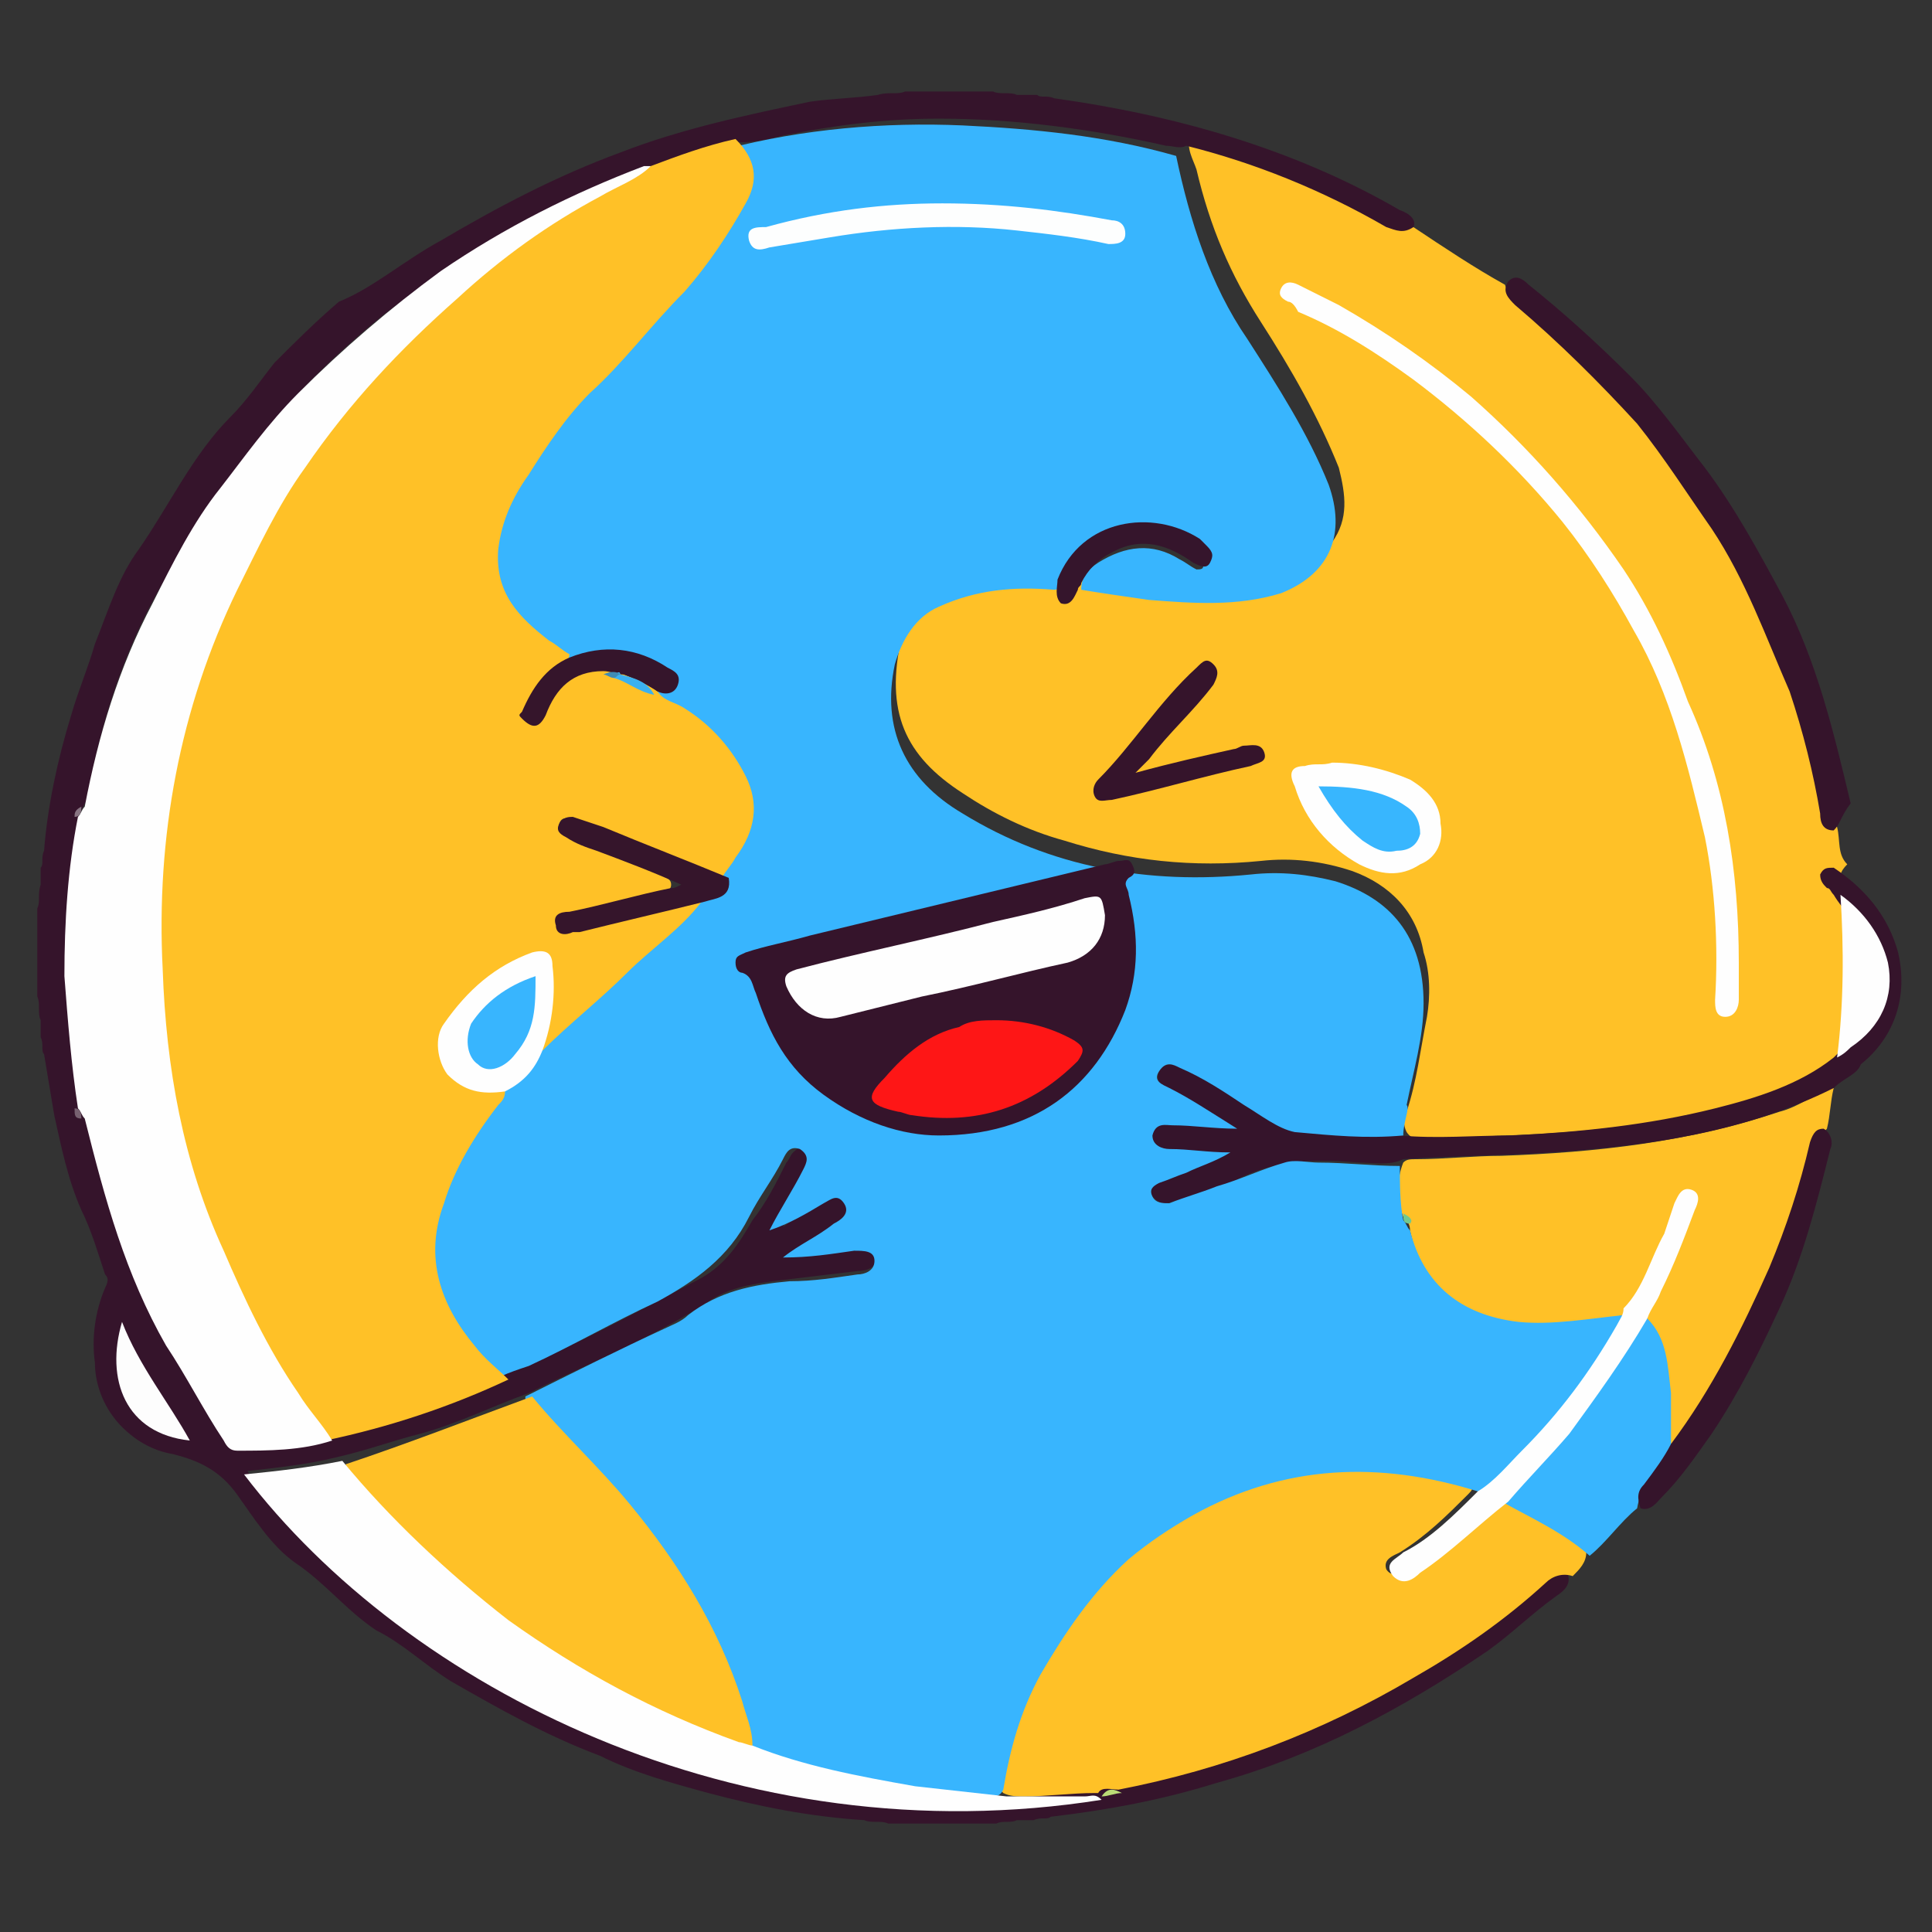
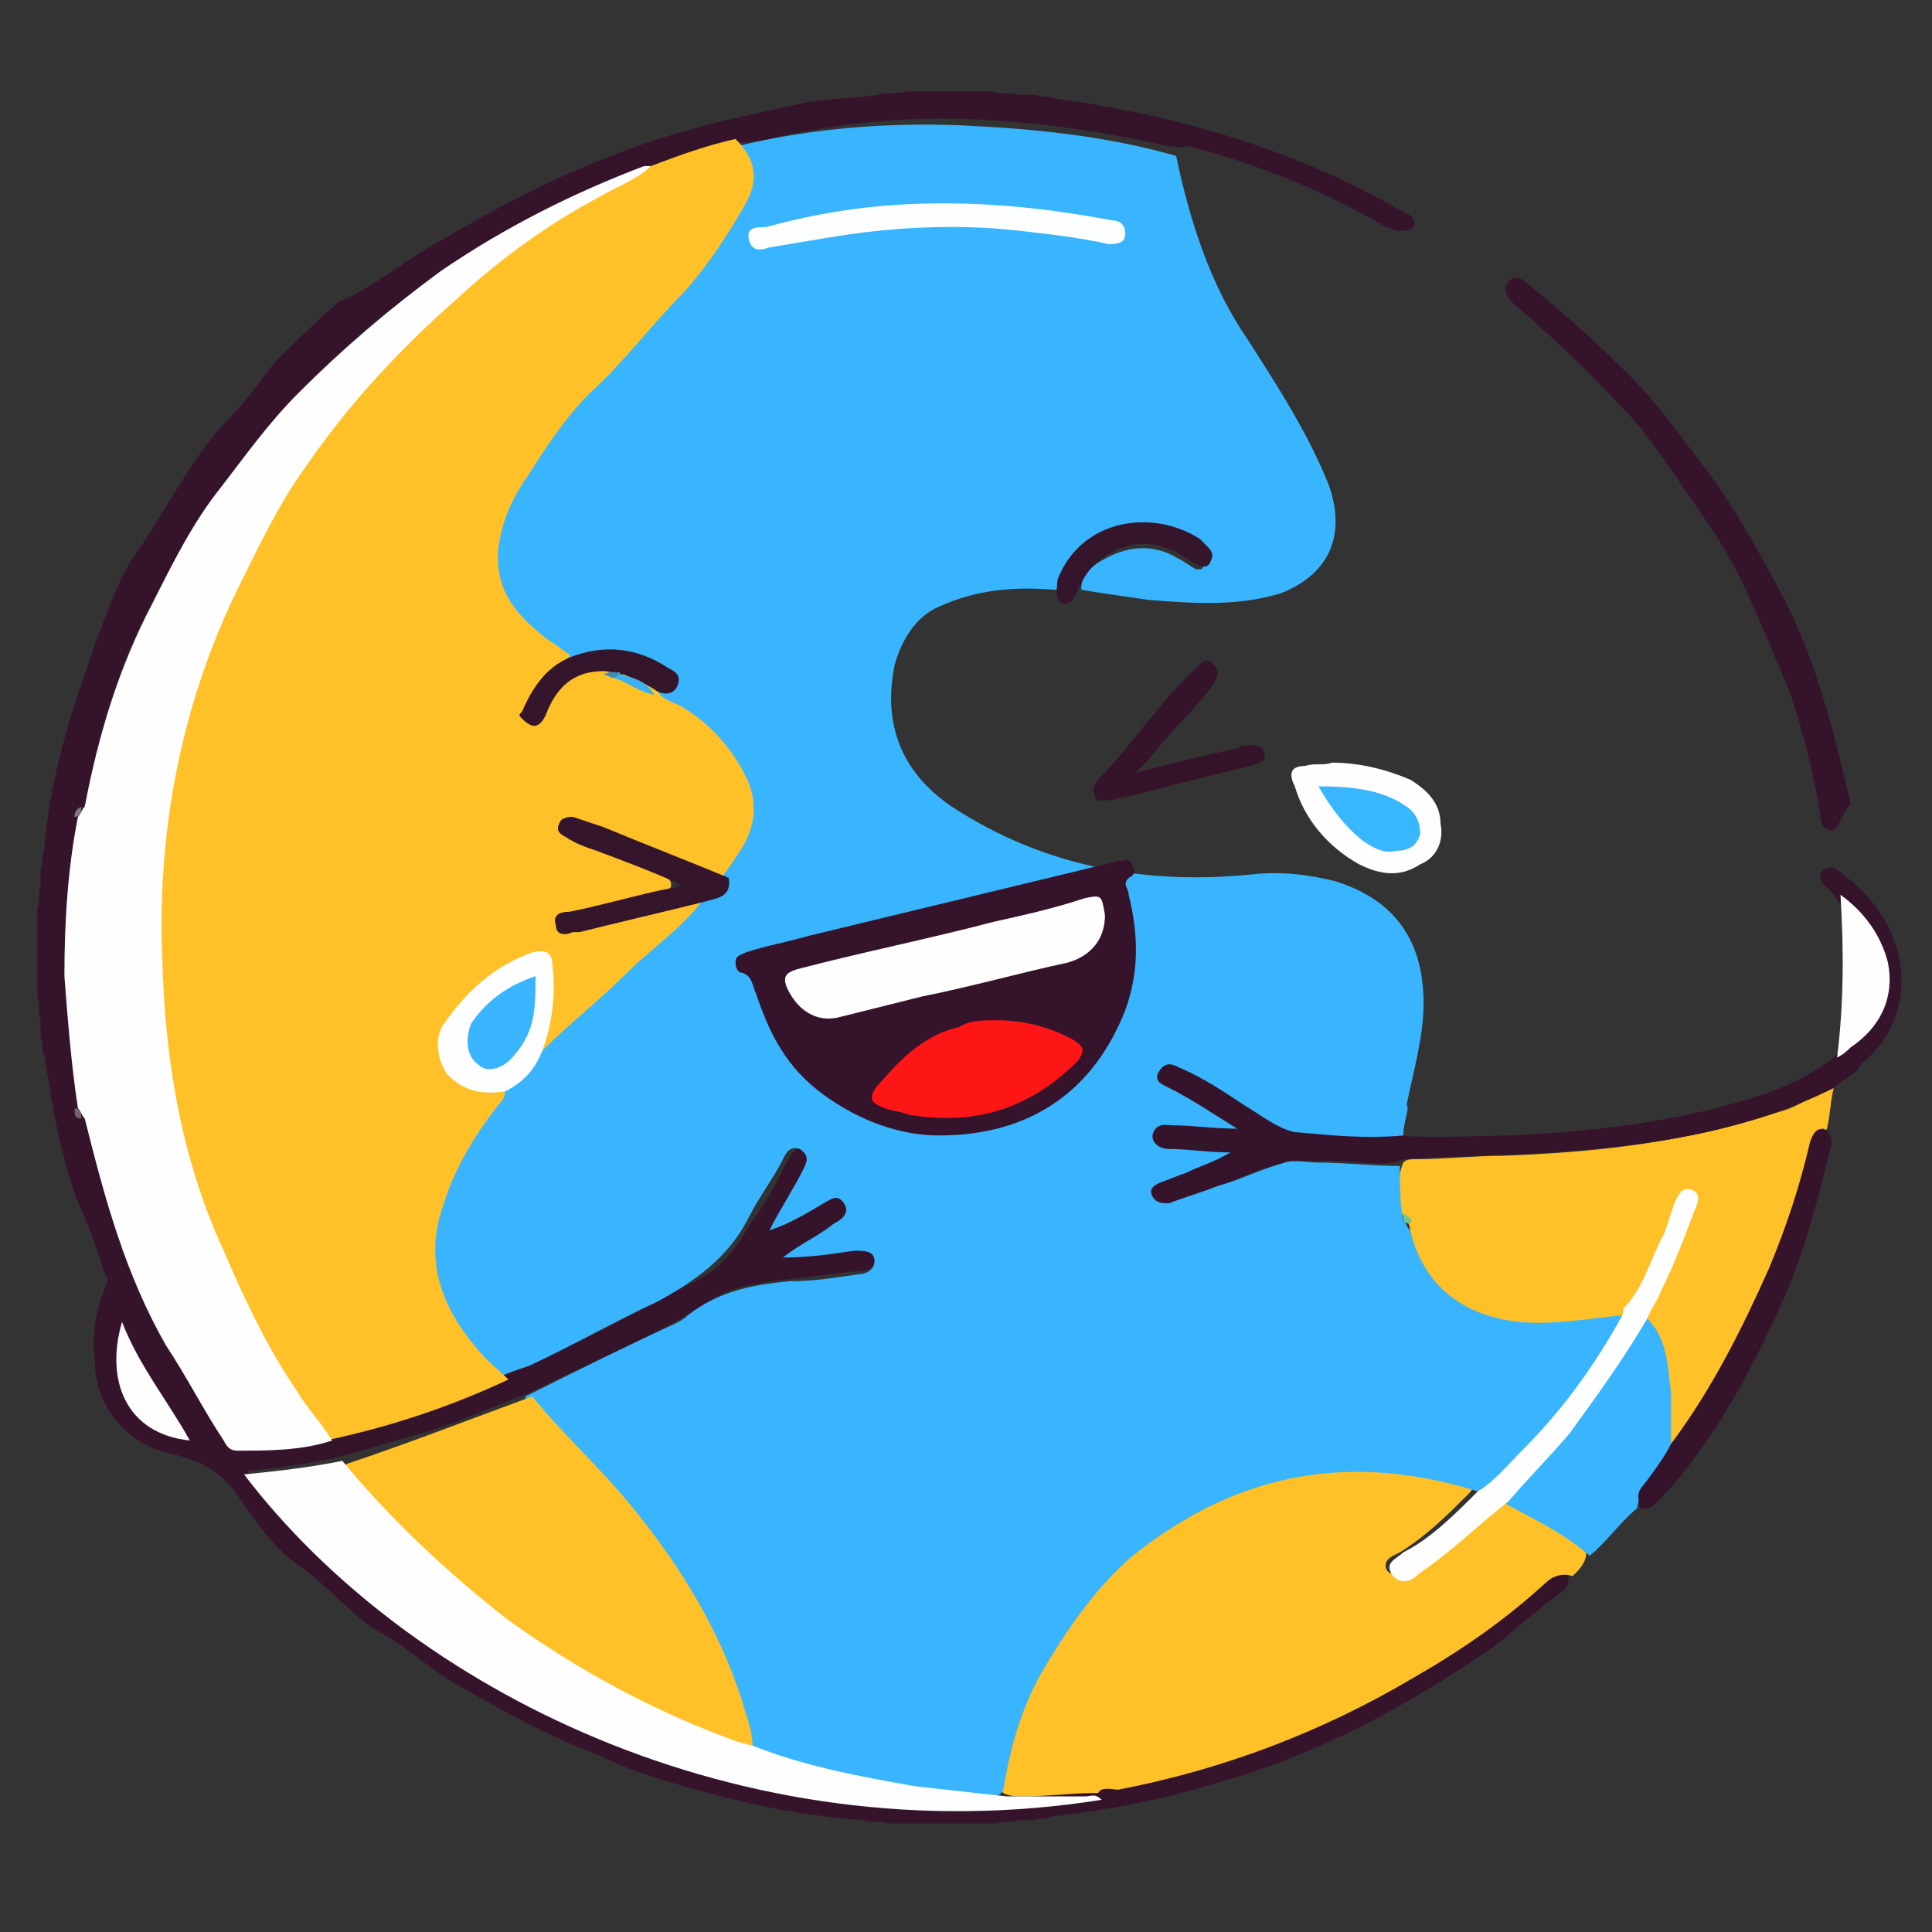
<svg xmlns="http://www.w3.org/2000/svg" version="1.1" id="Layer_1" x="0px" y="0px" width="57px" height="57px" viewBox="0 0 57 57" enable-background="new 0 0 57 57" xml:space="preserve">
  <rect x="0" y="0" width="57" height="57" fill="#333333" stroke="none" />
  <g>
-     <path fill="#FFC127" d="M41.7,6.7c0.9,0.6,1.8,1.2,2.7,1.7c0.2,0.6,0.7,0.9,1.2,1.3c1.7,1.4,3.2,3.1,4.5,5c1,1.5,1.8,3.1,2.5,4.7   c0.6,1.3,0.9,2.7,1.2,4.1c0.1,0.3,0.1,0.7,0.4,0.9c0.1,0.4,0,0.8,0.3,1.1c-0.2,0.2-0.3,0.4-0.1,0.7c0.1,0.1,0.1,0.2,0.1,0.3   c0.2,1.3,0.1,2.7,0,4c0,0.2-0.1,0.4-0.1,0.6c-0.4,0.5-1.1,0.8-1.7,1c-1.7,0.7-3.6,1-5.4,1.2c-1.7,0.2-3.4,0.2-5.1,0.3   c-0.2,0-0.5,0.1-0.7-0.2c-0.1-0.2-0.1-0.4,0-0.6c0.3-0.9,0.4-1.8,0.6-2.8c0.1-0.6,0.1-1.3-0.1-1.9c-0.2-1.2-1-2-2.1-2.4   c-0.9-0.3-1.8-0.4-2.7-0.3c-2,0.2-3.9,0-5.8-0.6c-1.1-0.3-2.1-0.8-3-1.4c-1.7-1.1-2.3-2.4-1.8-4.6c0.2-1,0.9-1.6,1.9-1.8   c0.9-0.3,1.8-0.4,2.8-0.3c0.3,0.1,0,0.6,0.4,0.5c0.2,0,0.2-0.4,0.5-0.4c0.5,0,1,0.1,1.5,0.1c1.2,0.2,2.4,0.3,3.6,0.1   c0.8-0.1,1.5-0.3,2-1c0.5-0.7,0.4-1.4,0.2-2.2c-0.6-1.5-1.4-2.9-2.3-4.3c-0.9-1.4-1.5-2.8-1.9-4.5c-0.1-0.3-0.3-0.6-0.2-1   c0.2-0.2,0.4-0.1,0.6,0c1.2,0.4,2.3,0.8,3.5,1.3c0.7,0.3,1.4,0.6,2,1C41.2,6.8,41.5,6.6,41.7,6.7z" />
    <path fill="#35142B" d="M41.7,6.7c-0.3,0.2-0.5,0.1-0.8,0C39,5.6,37,4.8,35,4.3c-0.2,0.1-0.4,0-0.6,0c-2.2-0.5-4.5-0.8-6.7-0.8   c-1.6,0-3.1,0.2-4.6,0.5c-0.4,0.1-0.8,0.2-1.3,0.2C20.9,4.4,20,4.7,19.2,5c-0.8,0.1-1.5,0.5-2.1,0.8c-2.1,0.9-4,2.1-5.8,3.5   c-1.6,1.3-3.1,2.8-4.3,4.5c-0.8,1.1-1.5,2.2-2.2,3.4c-1.1,1.9-1.8,4-2.2,6.2c0,0.2-0.1,0.3-0.2,0.5c-0.1,0.1-0.1,0.3-0.1,0.4   C2.1,25.5,2,26.7,2,28c-0.1,1.4,0.1,2.7,0.3,4.1c0,0.2,0.1,0.4,0.1,0.5c0,0.2,0,0.3,0.1,0.4c0.3,0.9,0.5,1.9,0.8,2.8   c0.7,2.4,1.9,4.5,3.3,6.5c0.2,0.3,0.4,0.4,0.7,0.3c0.8-0.1,1.6-0.1,2.4-0.3c1.8-0.4,3.6-1,5.3-1.8c2-0.8,3.8-1.8,5.7-2.8   c0.7-0.4,1.1-1,1.5-1.7c0.4-0.5,0.7-1.1,1-1.7c0.1-0.1,0.1-0.2,0.2-0.3c0.2-0.2,0.4-0.2,0.6-0.1c0.2,0.1,0.2,0.3,0.1,0.6   c-0.2,0.4-0.4,0.8-0.7,1.2c-0.1,0.2-0.2,0.3-0.3,0.5c0.4-0.3,0.8-0.6,1.3-0.8c0.3-0.1,0.5-0.2,0.7,0.1c0.2,0.3-0.1,0.5-0.3,0.7   c-0.4,0.3-0.8,0.5-1.2,0.7c0.6,0,1.1-0.1,1.6-0.2c0.5,0,0.7,0.1,0.7,0.3c0,0.3-0.2,0.5-0.6,0.5c-0.8,0.1-1.7,0.2-2.5,0.3   c-0.7,0.1-1.3,0.2-1.9,0.6c-1.7,1.1-3.5,1.8-5.3,2.7c-1.1,0.4-2.1,0.9-3.2,1.2c-0.8,0.2-1.6,0.5-2.5,0.7c-0.8,0.2-1.7,0.3-2.6,0.4   c0.3,0.5,0.7,0.9,1,1.3c0.5,0.5,1,1,1.6,1.5c1.5,1.4,3.2,2.6,5,3.6c3.1,1.6,6.3,2.7,9.8,3.1c1.4,0.2,2.8,0.2,4.2,0.2   c1.1,0,2.1-0.1,3.2-0.4c0,0,0.1,0,0.1,0c0.2-0.1,0.4-0.1,0.6-0.1c2.4-0.5,4.7-1.3,7-2.4c2-1,3.9-2.3,5.6-3.8   c0.2-0.2,0.5-0.4,0.8-0.1c0.2,0.4,0,0.6-0.3,0.8c-0.7,0.5-1.3,1.1-2,1.6c-2.5,1.7-5.1,3.1-8,3.9c-1.6,0.5-3.2,0.8-4.9,1   c-0.1,0.1-0.3,0-0.5,0.1c-0.2,0-0.4,0-0.5,0c-0.2,0.1-0.4,0-0.6,0.1c-0.5,0-1,0-1.4,0c-0.2,0-0.4,0-0.5,0c-0.4,0-0.9,0-1.3,0   c-0.2-0.1-0.5,0-0.7-0.1c-1.6-0.1-3.1-0.4-4.6-0.8c-1.1-0.3-2.2-0.6-3.2-1.1c-1.6-0.6-3-1.4-4.4-2.2c-0.8-0.5-1.4-1.1-2.2-1.5   c-0.9-0.6-1.5-1.4-2.4-2c-0.7-0.5-1.2-1.3-1.7-2c-0.5-0.7-1.1-1-1.9-1.2c-0.6-0.1-1.1-0.4-1.5-0.8c-0.5-0.5-0.8-1.2-0.8-1.9   c-0.1-0.7,0-1.5,0.3-2.2c0.1-0.2,0.1-0.3,0-0.4c-0.2-0.6-0.4-1.3-0.7-1.9c-0.4-0.9-0.6-1.9-0.8-2.8c-0.1-0.6-0.2-1.2-0.3-1.8   c-0.1-0.1,0-0.3-0.1-0.5c0-0.2,0-0.4,0-0.5c-0.1-0.2,0-0.5-0.1-0.7c0-0.9,0-1.7,0-2.6c0.1-0.2,0-0.4,0.1-0.7c0-0.2,0-0.4,0-0.5   c0.1-0.1,0-0.3,0.1-0.5c0.1-1.3,0.4-2.7,0.8-4c0.2-0.7,0.5-1.4,0.7-2.1c0.4-1,0.7-2,1.3-2.8c0.9-1.3,1.6-2.8,2.7-3.9   c0.5-0.5,0.9-1.1,1.3-1.6c0.6-0.6,1.2-1.2,1.9-1.8C11,8.5,11.9,7.7,13,7.1c1.7-1,3.4-1.9,5.3-2.6C20.1,3.8,22,3.4,23.9,3   c0.7-0.1,1.3-0.1,2-0.2c0.3-0.1,0.6,0,0.8-0.1c0.9,0,1.8,0,2.6,0c0.2,0.1,0.5,0,0.7,0.1c0.2,0,0.4,0,0.6,0c0.1,0.1,0.3,0,0.5,0.1   c3.6,0.5,7.1,1.5,10.2,3.3C41.6,6.3,41.8,6.5,41.7,6.7z" />
    <path fill="#FFC127" d="M46.4,46.5c-0.3-0.1-0.6,0-0.8,0.2c-1.2,1.1-2.5,2-3.9,2.8c-2.7,1.6-5.6,2.7-8.7,3.3   c-0.2,0-0.5-0.1-0.6,0.1c0,0-0.1,0-0.1,0c-0.7,0-1.4,0.1-2.1,0.1c-0.2,0-0.4,0-0.6-0.1c-0.2-0.2-0.1-0.4-0.1-0.6   c0.2-1.2,0.7-2.4,1.3-3.5c0.8-1.5,2-2.8,3.3-3.8c1.5-1.1,3.2-1.7,5-1.8c1.2-0.1,2.5,0,3.7,0.4c0.2,0.1,0.4,0.1,0.6,0.2   c0.1,0.1,0,0.2-0.1,0.3c-0.6,0.6-1.2,1.2-2,1.7c-0.2,0.1-0.5,0.2-0.4,0.5c0.2,0.3,0.4,0,0.6-0.1c0.5-0.4,1-0.8,1.5-1.2   c0.4-0.3,0.7-0.6,1.2-0.8c0.8,0.3,1.6,0.8,2.3,1.3c0.1,0.1,0.3,0.2,0.3,0.3C46.8,46.1,46.6,46.3,46.4,46.5z" />
    <path fill="#FFC127" d="M54.1,32.1c-0.1,0.4-0.1,0.8-0.2,1.2c-0.3,0.3-0.3,0.6-0.4,0.9c-0.6,2.5-1.6,4.8-2.9,7   c-0.3,0.4-0.6,0.8-0.9,1.2c-0.1,0.1-0.1,0.3-0.4,0.2c-0.1-0.3-0.1-0.7-0.1-1c0-0.9-0.2-1.8-0.6-2.7c-0.1-0.2,0.1-0.4,0.2-0.6   c0.4-0.8,0.7-1.5,1-2.3c0-0.1,0.1-0.1,0.1-0.2c0-0.2,0.2-0.4,0-0.5c-0.2-0.1-0.3,0.2-0.4,0.4c-0.3,0.7-0.5,1.4-0.9,2.1   c-0.2,0.4-0.3,0.8-0.7,1c-1.3,0.3-2.6,0.4-3.9,0.1c-1.3-0.3-2.1-1.2-2.4-2.6c0-0.2-0.1-0.3-0.2-0.4c-0.2-0.5-0.2-1.1,0-1.6   c0.1-0.1,0.2-0.1,0.4-0.1c0.8,0,1.7-0.1,2.5-0.1c2.8-0.1,5.5-0.4,8.2-1.3c0.4-0.1,0.7-0.3,1.1-0.5C53.7,32.1,53.9,32,54.1,32.1z" />
    <path fill="#35142B" d="M54.1,32.1c-2.6,1.3-5.4,1.7-8.3,1.9c-1.5,0.1-3,0.1-4.4,0.2c-0.4,0.2-0.9,0.1-1.3,0.1   c-1.2-0.1-2.3-0.1-3.4,0.4c-0.6,0.3-1.2,0.5-1.9,0.7c-0.1,0-0.3,0.1-0.4,0.1c-0.2,0-0.3-0.1-0.4-0.2c-0.1-0.2,0-0.4,0.1-0.5   c0.2-0.2,0.5-0.3,0.7-0.3c0.4-0.1,0.8-0.3,1.1-0.4c-0.4,0-0.9-0.1-1.4-0.1c-0.3,0-0.5-0.2-0.5-0.5c0-0.3,0.2-0.4,0.5-0.4   c0.5,0,1,0,1.5,0.1c-0.4-0.2-0.7-0.5-1.1-0.7c-0.2-0.1-0.4-0.2-0.6-0.4c-0.1-0.1-0.2-0.3-0.1-0.5c0.1-0.2,0.3-0.2,0.5-0.2   c0.2,0.1,0.4,0.2,0.6,0.3c0.8,0.5,1.6,1,2.4,1.4c0.3,0.2,0.6,0.3,1,0.3c0.9,0,1.8,0,2.6,0.1c1.1,0.1,2.2,0,3.3,0c2-0.1,4-0.3,6-0.8   c1.2-0.3,2.5-0.7,3.5-1.5c0.1-0.1,0.2-0.2,0.3-0.3c1.2-0.8,1.4-2.2,0.6-3.4c-0.3-0.4-0.6-0.6-0.9-1.1c-0.1-0.1-0.1-0.2-0.2-0.2   c-0.1-0.1-0.2-0.2-0.2-0.4c0.1-0.2,0.2-0.2,0.4-0.2c0.9,0.6,1.6,1.4,1.9,2.5c0.3,1.3-0.1,2.5-1.1,3.3   C54.8,31.7,54.4,31.8,54.1,32.1z" />
    <path fill="#38B5FE" d="M48.6,38.9c0.6,0.6,0.6,1.4,0.7,2.2c0,0.5,0,1,0,1.5c0.1,0.3-0.1,0.4-0.3,0.6c-0.3,0.4-0.6,0.7-0.7,1.3   c-0.5,0.4-0.9,1-1.4,1.4c-0.8-0.7-1.7-1.1-2.6-1.6c0.1-0.4,0.5-0.7,0.7-1c1.3-1.3,2.2-2.8,3.2-4.3C48.5,39,48.5,38.9,48.6,38.9z" />
    <path fill="#35142B" d="M54.1,24.5c-0.3,0-0.4-0.2-0.4-0.5c-0.2-1.2-0.5-2.4-0.9-3.6c-0.7-1.6-1.3-3.3-2.3-4.8   c-0.7-1-1.4-2.1-2.2-3.1c-1.1-1.2-2.3-2.4-3.6-3.5c-0.2-0.2-0.4-0.4-0.2-0.7c0.2-0.2,0.4-0.1,0.6,0.1c1,0.8,2,1.7,3,2.7   c0.8,0.8,1.5,1.8,2.2,2.7c0.9,1.2,1.6,2.5,2.3,3.8c1,1.9,1.5,4,2,6.1C54.3,24.1,54.3,24.3,54.1,24.5z" />
    <path fill="#35142B" d="M48.4,44.5c-0.1-0.3-0.1-0.5,0.1-0.7c0.3-0.4,0.6-0.8,0.8-1.2c1.2-1.6,2.1-3.4,2.9-5.2   c0.5-1.2,0.9-2.4,1.2-3.7c0.1-0.3,0.2-0.4,0.4-0.4c0.2,0.1,0.3,0.4,0.2,0.6c-0.4,1.6-0.8,3.2-1.5,4.7c-0.6,1.3-1.2,2.5-2,3.7   c-0.5,0.7-0.9,1.3-1.5,1.9C48.9,44.3,48.7,44.6,48.4,44.5z" />
    <path fill="#38B5FE" d="M41.4,33.5c-1.1,0.1-2.1,0-3.2-0.1c-0.5-0.1-1-0.5-1.5-0.8c-0.6-0.4-1.2-0.8-1.9-1.1   c-0.2-0.1-0.4-0.2-0.6,0.1c-0.2,0.3,0.1,0.4,0.3,0.5c0.6,0.3,1.2,0.7,2,1.2c-0.7,0-1.3-0.1-1.9-0.1c-0.2,0-0.5-0.1-0.6,0.3   c0,0.3,0.3,0.4,0.5,0.4c0.6,0,1.1,0.1,1.8,0.1c-0.5,0.3-0.9,0.4-1.3,0.6c-0.3,0.1-0.5,0.2-0.8,0.3c-0.2,0.1-0.3,0.2-0.2,0.4   c0.1,0.2,0.3,0.2,0.5,0.2c0.5-0.2,0.9-0.3,1.4-0.5c0.7-0.2,1.3-0.5,2-0.7c0.3-0.1,0.7,0,1,0c0.8,0,1.6,0.1,2.4,0.1   c0,0.5,0,1.1,0.1,1.6c0.1,0.1,0.1,0.2,0.2,0.3c0.4,1.6,1.5,2.5,3.2,2.7c1,0.1,2.1-0.1,3.1-0.2c0.1,0.2,0,0.4-0.1,0.5   c-0.7,1.4-1.7,2.6-2.7,3.7c-0.3,0.3-0.6,0.7-0.9,1C44,44,43.8,44.2,43.6,44c-2.9-0.9-5.7-0.8-8.4,0.7c-0.7,0.4-1.3,0.8-1.9,1.3   c-1.1,1-1.9,2.2-2.6,3.4c-0.6,1.1-0.9,2.2-1.1,3.4C29.5,53,29.4,53,29.2,53c-2.3-0.2-4.6-0.5-6.8-1.3c-0.1,0-0.3-0.1-0.4-0.2   c-0.2-0.5-0.3-1.1-0.5-1.6c-0.4-1.3-1-2.6-1.8-3.7c-0.9-1.3-1.9-2.6-3.1-3.6c-0.4-0.3-0.6-0.8-1-1.1c-0.1-0.1-0.1-0.2-0.1-0.3   c1.4-0.7,2.8-1.4,4.1-2c0.2-0.1,0.5-0.2,0.7-0.4c0.9-0.7,1.9-0.9,3-1c0.7,0,1.3-0.1,2-0.2c0.2,0,0.5-0.1,0.5-0.4   c0-0.3-0.3-0.3-0.6-0.3c-0.7,0.1-1.3,0.2-2.1,0.2c0.5-0.4,1-0.6,1.5-1c0.2-0.1,0.5-0.3,0.3-0.6c-0.2-0.3-0.4-0.1-0.6,0   c-0.5,0.3-1,0.6-1.6,0.8c0.3-0.6,0.7-1.2,1-1.8c0.1-0.2,0.2-0.4-0.1-0.6c-0.3-0.1-0.4,0.1-0.5,0.3c-0.3,0.6-0.7,1.1-1,1.7   c-0.6,1.2-1.6,1.9-2.7,2.5c-1.3,0.6-2.5,1.3-3.8,1.9c-0.3,0.1-0.6,0.2-0.8,0.3c-0.7-0.3-1.2-1-1.6-1.7c-0.7-1.1-0.9-2.4-0.5-3.6   c0.4-1.1,0.9-2,1.6-2.9c0.1-0.1,0.2-0.2,0.2-0.3c0.5-0.4,0.9-0.8,1.2-1.3c1.2-1.2,2.4-2.3,3.7-3.3c0.4-0.3,0.7-0.7,1-1   c0.3-0.1,0.6-0.2,0.5-0.6c0.1-0.3,0.3-0.5,0.4-0.8c0.5-0.9,0.5-1.7-0.1-2.5c-0.5-0.7-1.1-1.3-1.8-1.7c-0.1-0.1-0.3-0.1-0.3-0.3   c0.5-0.3,0.5-0.4,0-0.7c-0.7-0.5-1.5-0.6-2.3-0.4c-0.1,0-0.3,0.1-0.4,0.1c-0.8-0.3-1.4-0.8-1.8-1.5c-0.8-1.2-0.4-2.5,0.3-3.6   c0.5-0.9,1.1-1.7,1.8-2.4c0.9-1,1.8-2,2.7-2.9c0.7-0.7,1.4-1.6,1.9-2.5c0.2-0.3,0.5-0.6,0.5-1c0-0.3,0-0.7-0.3-0.9   c-0.1-0.1-0.2-0.2-0.1-0.4c2.3-0.6,4.7-0.8,7-0.7c2.1,0.1,4.2,0.3,6.3,0.9c0.4,1.9,1,3.8,2.1,5.4c0.9,1.4,1.8,2.8,2.4,4.3   c0.5,1.4,0.1,2.6-1.4,3.2c-1.3,0.4-2.6,0.3-3.9,0.2c-0.7-0.1-1.4-0.2-2-0.3c0-0.4,0.2-0.6,0.5-0.8c0.8-0.5,1.6-0.6,2.4-0.1   c0.2,0.1,0.3,0.2,0.5,0.3c0.1,0,0.2,0,0.2-0.1c0-0.1,0-0.1,0-0.2c-0.1-0.1-0.2-0.2-0.3-0.2c-1.3-0.8-3.1-0.5-3.8,0.8   c-0.1,0.1-0.1,0.3-0.3,0.3c-1.2-0.1-2.3,0-3.4,0.5c-0.7,0.3-1.1,1-1.3,1.7c-0.4,1.9,0.3,3.4,2,4.4c2.6,1.6,5.5,2.1,8.5,1.8   c0.9-0.1,1.7,0,2.5,0.2c1.6,0.5,2.6,1.6,2.6,3.6c0,1-0.3,2-0.5,3C41.6,32.7,41.4,33.1,41.4,33.5z" />
-     <path fill="#FEFEFE" d="M51.3,28.4c0,0.4,0,0.7,0,1.1c0,0.2-0.1,0.5-0.4,0.5c-0.3,0-0.3-0.3-0.3-0.5c0.1-1.6,0-3.3-0.3-4.8   c-0.5-2.1-1-4.2-2.1-6.1c-0.6-1.1-1.3-2.2-2.1-3.2c-1.3-1.6-2.8-3-4.4-4.2c-1.1-0.8-2.2-1.5-3.4-2C38.2,9,38.1,8.9,38,8.9   c-0.2-0.1-0.3-0.2-0.2-0.4c0.1-0.2,0.3-0.2,0.5-0.1c0.4,0.2,0.8,0.4,1.2,0.6c1.4,0.8,2.7,1.7,3.9,2.7c1.7,1.5,3.2,3.2,4.5,5.1   c0.8,1.2,1.4,2.5,1.9,3.9C50.9,23.1,51.3,25.7,51.3,28.4z" />
    <path fill="#FEFEFE" d="M39.3,22.5c0.8,0,1.6,0.2,2.3,0.5c0.5,0.3,0.9,0.7,0.9,1.3c0.1,0.5-0.1,1-0.6,1.2c-0.6,0.4-1.2,0.3-1.8,0   c-0.9-0.5-1.6-1.3-1.9-2.3c-0.2-0.4-0.1-0.6,0.3-0.6C38.8,22.5,39,22.6,39.3,22.5z" />
    <path fill="#35142B" d="M33.5,22.8c1.1-0.3,2-0.5,2.9-0.7c0.1,0,0.2-0.1,0.3-0.1c0.2,0,0.5-0.1,0.6,0.2c0.1,0.3-0.2,0.3-0.4,0.4   c-1.4,0.3-2.7,0.7-4.1,1c-0.2,0-0.4,0.1-0.5-0.1c-0.1-0.2,0-0.4,0.1-0.5c1-1,1.8-2.3,2.9-3.3c0.2-0.2,0.3-0.3,0.5-0.1   c0.2,0.2,0.1,0.4,0,0.6c-0.6,0.8-1.3,1.4-1.9,2.2C33.8,22.5,33.7,22.6,33.5,22.8z" />
    <path fill="#FEFEFE" d="M54.3,26.4c0.7,0.5,1.2,1.2,1.4,2c0.2,1-0.2,1.9-1.1,2.5c-0.1,0.1-0.2,0.2-0.4,0.3   C54.4,29.6,54.4,28,54.3,26.4z" />
    <path fill="#35152C" d="M31.2,17.1c0.7-1.8,2.8-2.1,4.2-1.2c0.1,0.1,0.1,0.1,0.2,0.2c0.2,0.2,0.2,0.3,0.1,0.5   c-0.1,0.2-0.3,0.1-0.5,0c-0.7-0.5-1.5-0.8-2.4-0.3c-0.4,0.2-0.7,0.5-0.9,0.9c0,0.1-0.1,0.1-0.1,0.2c-0.1,0.2-0.2,0.5-0.5,0.4   C31.1,17.6,31.2,17.3,31.2,17.1z" />
    <path fill="#FFC127" d="M19.4,20.4c0.2,0.3,0.5,0.3,0.8,0.5c0.8,0.5,1.4,1.2,1.8,2c0.4,0.8,0.3,1.6-0.3,2.4   c-0.1,0.2-0.3,0.4-0.4,0.6c-0.2,0.1-0.4,0-0.5-0.1c-1.2-0.5-2.5-1-3.7-1.5c-0.2-0.1-0.5-0.3-0.6,0c-0.1,0.3,0.2,0.3,0.4,0.4   c0.9,0.3,1.7,0.7,2.6,1.1c0.1,0.1,0.3,0.1,0.3,0.3c0,0.2-0.2,0.2-0.4,0.2c-0.7,0.2-1.4,0.4-2,0.5c-0.2,0-0.3,0.1-0.5,0.1   c-0.2,0.1-0.5,0.1-0.4,0.3c0.1,0.3,0.3,0.1,0.5,0.1c1-0.2,2.1-0.5,3.1-0.7c0.2,0,0.4-0.2,0.6,0c-0.6,0.8-1.5,1.4-2.2,2.1   c-0.8,0.8-1.7,1.5-2.5,2.3c-0.1-0.2,0-0.4,0-0.5c0.1-0.6,0.2-1.2,0.2-1.8c0-0.5-0.2-0.6-0.6-0.4c-1,0.4-1.8,1-2.4,2   c-0.5,0.7,0.1,1.8,1,1.8c0.2,0,0.5-0.1,0.7,0.1c0,0.2-0.1,0.3-0.2,0.4c-0.7,0.9-1.3,1.9-1.6,2.9c-0.6,1.6-0.1,3,0.9,4.2   c0.3,0.4,0.7,0.7,1,1c-1.7,0.8-3.5,1.4-5.4,1.8c-0.2,0-0.2-0.2-0.3-0.3c-1-1.3-1.8-2.8-2.5-4.3c-1.1-2.2-1.7-4.5-2-6.8   c-0.6-4.4-0.1-8.6,1.6-12.7c0.6-1.4,1.2-2.8,2.1-4.1c1.5-2.2,3.2-4.1,5.2-5.8c1.6-1.3,3.2-2.4,5.1-3.3C18.9,5.1,19,5,19.2,4.9   c0.8-0.3,1.6-0.6,2.5-0.8c0.6,0.6,0.7,1.2,0.3,1.9c-0.5,0.9-1.1,1.8-1.8,2.6c-1,1-1.8,2.1-2.8,3c-0.7,0.7-1.3,1.6-1.8,2.4   c-0.5,0.7-0.8,1.4-0.9,2.2c-0.1,1.3,0.6,2,1.5,2.7c0.2,0.1,0.4,0.3,0.6,0.4c0,0.2-0.2,0.3-0.4,0.4c-0.3,0.3-0.6,0.6-0.8,1   c-0.1,0.1-0.2,0.3,0,0.4c0.2,0.1,0.3-0.1,0.4-0.2c0.1-0.3,0.3-0.5,0.5-0.7c0.3-0.4,0.8-0.6,1.3-0.5c0.1,0,0.3,0,0.4,0.1   C18.6,20,19,20.1,19.4,20.4C19.4,20.4,19.4,20.4,19.4,20.4z" />
    <path fill="#FEFEFE" d="M19.2,4.9c-0.4,0.4-1,0.6-1.5,0.9c-1.5,0.8-2.9,1.8-4.2,3c-1.7,1.5-3.2,3.1-4.5,5c-0.8,1.1-1.4,2.4-2,3.6   c-1.7,3.5-2.4,7.3-2.2,11.2c0.1,2.9,0.6,5.7,1.8,8.3c0.6,1.4,1.3,2.9,2.2,4.2c0.3,0.5,0.7,0.9,1,1.4c-0.9,0.3-1.9,0.3-2.8,0.3   c-0.2,0-0.3-0.1-0.4-0.3c-0.6-0.9-1.1-1.9-1.7-2.8c-1.2-2.1-1.8-4.3-2.4-6.7c-0.1-0.1-0.1-0.2-0.2-0.3c-0.2-1.3-0.3-2.6-0.4-3.9   c0-1.6,0.1-3.2,0.4-4.7c0.1-0.1,0.1-0.2,0.2-0.3c0.4-2.1,1-4.1,2-6c0.6-1.2,1.2-2.4,2-3.4c0.7-0.9,1.4-1.9,2.3-2.8   c1.3-1.3,2.7-2.5,4.2-3.6c1.9-1.3,3.9-2.3,6-3.1C18.9,4.9,19,4.9,19.2,4.9z" />
    <path fill="#FFC127" d="M15.7,41.2c0.9,1.1,2,2.1,2.9,3.2c1.4,1.7,2.6,3.6,3.3,5.8c0.1,0.4,0.3,0.8,0.3,1.3c-0.3,0.1-0.5,0-0.7-0.1   c-1.6-0.7-3.3-1.4-4.8-2.3c-2.1-1.3-3.9-2.8-5.5-4.6c-0.3-0.3-0.6-0.6-0.8-0.9c-0.1-0.1-0.2-0.2-0.2-0.4   C12,42.6,13.8,41.9,15.7,41.2z" />
    <path fill="#FEFEFE" d="M10.1,43.1c1.4,1.7,3.1,3.3,4.9,4.7c2.1,1.5,4.3,2.7,6.8,3.6c0.1,0,0.3,0.1,0.4,0.1   c1.5,0.6,3.1,0.9,4.8,1.2c0.9,0.1,1.8,0.2,2.7,0.3c0.8,0,1.5,0,2.3,0c0.2,0,0.3-0.1,0.5,0.1C21.8,54.8,12,49.8,7.2,43.5   C8.2,43.4,9.1,43.3,10.1,43.1z" />
    <path fill="#FDFDFD" d="M3.6,39c0.5,1.3,1.4,2.4,2,3.5C3.7,42.3,3.1,40.7,3.6,39z" />
-     <path fill="#BADC76" d="M32.5,53c0.2-0.3,0.4-0.2,0.6-0.1C32.9,52.9,32.7,53,32.5,53z" />
    <path fill="#887582" d="M2.4,23.8c0,0.1,0,0.3-0.2,0.3C2.2,24,2.2,23.9,2.4,23.8z" />
    <path fill="#776170" d="M2.2,32.7c0.2,0,0.2,0.2,0.2,0.3C2.2,33,2.2,32.9,2.2,32.7z" />
    <path fill="#FEFEFE" d="M43.6,44c0.5-0.3,0.9-0.8,1.3-1.2c1.1-1.1,2-2.3,2.8-3.7c0.1-0.2,0.2-0.3,0.2-0.5c0.6-0.6,0.8-1.5,1.2-2.2   c0.1-0.3,0.2-0.6,0.3-0.9c0.1-0.2,0.2-0.5,0.5-0.4c0.3,0.1,0.2,0.4,0.1,0.6c-0.3,0.8-0.6,1.6-1,2.4c-0.1,0.3-0.3,0.5-0.4,0.8   c-0.7,1.2-1.5,2.3-2.3,3.4c-0.6,0.7-1.2,1.3-1.8,2c-0.9,0.7-1.7,1.5-2.6,2.1c-0.2,0.2-0.5,0.4-0.8,0.1c-0.3-0.4,0.1-0.5,0.3-0.7   C42.2,45.4,42.9,44.7,43.6,44z" />
    <path fill="#73C88E" d="M41.6,36.1c-0.2,0-0.2-0.1-0.2-0.3C41.6,35.9,41.7,36,41.6,36.1z" />
    <path fill="#35142B" d="M27.7,33.5c-1.1,0-2.3-0.4-3.4-1.2c-1.1-0.8-1.6-1.8-2-3c-0.1-0.2-0.1-0.5-0.4-0.6c-0.1,0-0.2-0.1-0.2-0.3   c0-0.2,0.1-0.2,0.3-0.3c0.6-0.2,1.2-0.3,1.9-0.5c2.9-0.7,5.8-1.4,8.7-2.1c0.1,0,0.3-0.1,0.4-0.1c0.2,0,0.3-0.1,0.4,0.1   c0.1,0.2,0.1,0.3-0.1,0.4c-0.2,0.2,0,0.3,0,0.5c0.3,1.2,0.3,2.3-0.1,3.4C32.3,32.1,30.5,33.5,27.7,33.5z" />
    <path fill="#FDFEFE" d="M27.8,6c1.8,0,3.4,0.2,5,0.5c0.2,0,0.4,0.1,0.4,0.4c0,0.3-0.3,0.3-0.5,0.3c-0.9-0.2-1.8-0.3-2.7-0.4   c-1.8-0.2-3.7-0.1-5.5,0.2c-0.6,0.1-1.2,0.2-1.8,0.3c-0.3,0.1-0.5,0.1-0.6-0.2c-0.1-0.4,0.2-0.4,0.5-0.4C24.4,6.2,26.1,6,27.8,6z" />
    <path fill="#FEFEFE" d="M14.9,32.2c-0.7,0.1-1.2,0-1.7-0.5c-0.3-0.4-0.4-1.1-0.1-1.5c0.7-1,1.5-1.7,2.6-2.1c0.4-0.1,0.6,0,0.6,0.4   c0.1,0.8,0,1.7-0.3,2.5C15.8,31.5,15.5,31.9,14.9,32.2z" />
    <path fill="#35152B" d="M20.8,26.6c-1.2,0.3-2.5,0.6-3.7,0.9c-0.1,0-0.1,0-0.2,0c-0.2,0.1-0.5,0.1-0.5-0.2   c-0.1-0.3,0.1-0.4,0.4-0.4c1-0.2,2-0.5,3-0.7c0.1,0,0.1,0,0.3-0.1c-0.9-0.4-1.7-0.7-2.5-1c-0.3-0.1-0.6-0.2-0.9-0.4   c-0.2-0.1-0.3-0.2-0.2-0.4c0.1-0.2,0.3-0.2,0.4-0.2c0.3,0.1,0.6,0.2,0.9,0.3c1.2,0.5,2.5,1,3.7,1.5C21.6,26.5,21.1,26.5,20.8,26.6z   " />
    <path fill="#35152B" d="M17.8,19.8c-0.9,0-1.4,0.5-1.7,1.3c-0.2,0.4-0.4,0.4-0.7,0.1c-0.1-0.1-0.1-0.1,0-0.2   c0.3-0.7,0.7-1.3,1.4-1.6c1-0.4,2-0.3,2.9,0.3c0.2,0.1,0.4,0.2,0.3,0.5c-0.1,0.3-0.4,0.3-0.6,0.2c0,0,0,0,0,0   c-0.3-0.2-0.7-0.4-1-0.5C18.2,19.9,18,19.8,17.8,19.8z" />
    <path fill="#38B6FE" d="M38.9,23.2c1,0,1.9,0.1,2.6,0.6c0.3,0.2,0.4,0.5,0.4,0.8c-0.1,0.4-0.4,0.5-0.7,0.5c-0.4,0.1-0.7-0.1-1-0.3   C39.7,24.4,39.3,23.9,38.9,23.2z" />
    <path fill="#3BB1F1" d="M18.3,19.9c0.4,0.1,0.8,0.2,1,0.6c-0.5-0.1-0.8-0.4-1.2-0.5C18.2,19.8,18.3,19.8,18.3,19.9z" />
    <path fill="#3F8CB5" d="M18.3,19.9c-0.1,0-0.1,0.1-0.2,0.1c-0.1,0-0.2-0.1-0.3-0.1C18,19.8,18.2,19.8,18.3,19.9z" />
    <path fill="#FEFEFE" d="M32.6,27c0,0.7-0.4,1.2-1.1,1.4c-1.4,0.3-2.8,0.7-4.3,1c-0.8,0.2-1.6,0.4-2.4,0.6c-0.7,0.2-1.3-0.2-1.6-0.9   c-0.1-0.3,0-0.4,0.3-0.5c1.9-0.5,3.9-0.9,5.8-1.4c0.9-0.2,1.8-0.4,2.7-0.7C32.5,26.4,32.5,26.4,32.6,27z" />
    <path fill="#FE1616" d="M29.4,30.1c0.8,0,1.6,0.2,2.3,0.6c0.3,0.2,0.3,0.3,0.1,0.6c-1.4,1.4-3,1.9-4.9,1.6c-0.1,0-0.3-0.1-0.4-0.1   c-0.9-0.2-1-0.4-0.4-1c0.6-0.7,1.3-1.3,2.2-1.5C28.6,30.1,29,30.1,29.4,30.1z" />
    <path fill="#38B5FE" d="M15.8,28.8c0,0.9,0,1.6-0.6,2.3c-0.3,0.4-0.8,0.6-1.1,0.3c-0.3-0.2-0.4-0.7-0.2-1.2   C14.3,29.6,14.9,29.1,15.8,28.8z" />
  </g>
  <g>
    <path fill="#38B5FE" d="M128.4,54.9h-16.2c-2.3,0-4.3-1.9-4.3-4.3V34.4c0-2.3,1.9-4.3,4.3-4.3h16.2c2.3,0,4.3,1.9,4.3,4.3v16.2   C132.7,53,130.8,54.9,128.4,54.9z" />
    <g>
      <path fill="#95CC2F" d="M100.6,54.9H84.3c-2.3,0-4.3-1.9-4.3-4.3V34.4c0-2.3,1.9-4.3,4.3-4.3h16.2c2.3,0,4.3,1.9,4.3,4.3v16.2    C104.8,53,102.9,54.9,100.6,54.9z" />
    </g>
    <g>
      <path fill="#FFC127" d="M100.6,27.2H84.3c-2.3,0-4.3-1.9-4.3-4.3V6.7c0-2.3,1.9-4.3,4.3-4.3h16.2c2.3,0,4.3,1.9,4.3,4.3v16.2    C104.8,25.2,102.9,27.2,100.6,27.2z" />
    </g>
    <g>
      <path fill="#03A4F4" d="M132.7,34.4v16.2c0,2.3-1.9,4.3-4.3,4.3h-3.2c2.3,0,4.3-1.9,4.3-4.3V34.4c0-2.3-1.9-4.3-4.3-4.3h3.2    C130.8,30.2,132.7,32.1,132.7,34.4z" />
    </g>
    <g>
      <path fill="#77A80B" d="M104.8,34.4v16.2c0,2.3-1.9,4.3-4.3,4.3h-3.2c2.3,0,4.3-1.9,4.3-4.3V34.4c0-2.3-1.9-4.3-4.3-4.3h3.2    C102.9,30.2,104.8,32.1,104.8,34.4L104.8,34.4z" />
    </g>
    <g>
      <path fill="#E89B00" d="M104.8,6.7v16.2c0,2.3-1.9,4.3-4.3,4.3h-3.2c2.3,0,4.3-1.9,4.3-4.3V6.7c0-2.3-1.9-4.3-4.3-4.3h3.2    C102.9,2.4,104.8,4.3,104.8,6.7L104.8,6.7z" />
    </g>
    <g>
      <g>
        <path fill="#353535" d="M90,16.4l-2.5-4.7v4.7c0,0.3-0.4,0.5-0.8,0.5c-0.4,0-0.8-0.2-0.8-0.5V8.7c0-0.3,0.4-0.5,0.8-0.5     c0.6,0,0.8,0.1,1.1,0.8l2.3,4.4V8.7c0-0.3,0.4-0.5,0.8-0.5c0.4,0,0.8,0.1,0.8,0.5v7.7c0,0.3-0.4,0.5-0.8,0.5     C90.5,16.8,90.2,16.7,90,16.4z" />
        <path fill="#353535" d="M97.3,13.5v2.9c0,0.3-0.3,0.5-0.7,0.5c-0.4,0-0.7-0.2-0.7-0.5V16c-0.4,0.5-1,0.9-1.8,0.9     c-0.8,0-1.5-0.5-1.5-1.6c0-1.4,1.1-1.7,2.7-1.7h0.5v-0.2c0-0.5-0.3-1.1-1-1.1c-0.9,0-1.1,0.4-1.3,0.4c-0.3,0-0.5-0.4-0.5-0.8     c0-0.5,1-0.8,1.9-0.8C96.6,11.2,97.3,12.3,97.3,13.5L97.3,13.5z M95.8,14.4h-0.2c-0.8,0-1.5,0.1-1.5,0.7c0,0.4,0.3,0.6,0.6,0.6     c0.5,0,1.1-0.6,1.1-1.1L95.8,14.4L95.8,14.4z" />
      </g>
      <g>
-         <path fill="#353535" d="M91.4,20.6h-5.3c-0.4,0-0.8-0.3-0.8-0.8s0.3-0.8,0.8-0.8h5.3c0.4,0,0.8,0.3,0.8,0.8S91.8,20.6,91.4,20.6z     " />
+         <path fill="#353535" d="M91.4,20.6c-0.4,0-0.8-0.3-0.8-0.8s0.3-0.8,0.8-0.8h5.3c0.4,0,0.8,0.3,0.8,0.8S91.8,20.6,91.4,20.6z     " />
      </g>
      <g>
        <path fill="#353535" d="M98.8,23.7H86.1c-0.4,0-0.8-0.3-0.8-0.8s0.3-0.8,0.8-0.8h12.7c0.4,0,0.8,0.3,0.8,0.8S99.2,23.7,98.8,23.7     z" />
      </g>
    </g>
    <g>
      <g>
        <path fill="#353535" d="M85.9,36.5c0-0.3,0.4-0.5,0.8-0.5c0.4,0,0.8,0.1,0.8,0.5v3.2l2.5-3.5c0.1-0.2,0.3-0.2,0.4-0.2     c0.4,0,0.9,0.4,0.9,0.8c0,0.1,0,0.2-0.1,0.3l-2.1,2.6l2.6,3.9c0.1,0.1,0.1,0.2,0.1,0.3c0,0.4-0.5,0.8-0.9,0.8     c-0.2,0-0.4-0.1-0.5-0.3L88.1,41l-0.6,0.8v2.3c0,0.3-0.4,0.5-0.8,0.5c-0.4,0-0.8-0.2-0.8-0.5V36.5z" />
      </g>
      <g>
        <path fill="#353535" d="M91.4,48.4h-5.3c-0.4,0-0.8-0.3-0.8-0.8c0-0.4,0.3-0.8,0.8-0.8h5.3c0.4,0,0.8,0.3,0.8,0.8     C92.2,48.1,91.8,48.4,91.4,48.4z" />
      </g>
      <g>
        <path fill="#353535" d="M98.8,51.5H86.1c-0.4,0-0.8-0.3-0.8-0.8c0-0.4,0.3-0.8,0.8-0.8h12.7c0.4,0,0.8,0.3,0.8,0.8     C99.6,51.1,99.2,51.5,98.8,51.5z" />
      </g>
    </g>
    <g>
      <g>
        <path fill="#353535" d="M116.9,37.4c-0.8,0-1.2,0.4-1.2,1.4V42c0,0.9,0.4,1.4,1.3,1.4c1.1,0,1.2-0.8,1.2-1.3     c0-0.4,0.4-0.5,0.8-0.5c0.5,0,0.8,0.2,0.8,0.8c0,1.4-1.2,2.3-2.8,2.3c-1.5,0-2.7-0.7-2.7-2.7v-3.3c0-2,1.2-2.7,2.7-2.7     c1.6,0,2.8,0.9,2.8,2.2c0,0.6-0.2,0.8-0.8,0.8c-0.4,0-0.8-0.1-0.8-0.5C118.1,38.2,118,37.4,116.9,37.4L116.9,37.4z" />
        <path fill="#353535" d="M125,41.3v2.9c0,0.3-0.3,0.5-0.7,0.5c-0.4,0-0.7-0.2-0.7-0.5v-0.3c-0.4,0.5-1,0.9-1.8,0.9     c-0.8,0-1.5-0.5-1.5-1.6c0-1.4,1.1-1.7,2.7-1.7h0.5v-0.2c0-0.5-0.3-1.1-1-1.1c-0.9,0-1.1,0.4-1.3,0.4c-0.3,0-0.5-0.4-0.5-0.8     c0-0.5,1-0.8,1.9-0.8C124.3,39,125,40.1,125,41.3L125,41.3z M123.5,42.2h-0.2c-0.8,0-1.5,0.1-1.5,0.7c0,0.4,0.3,0.6,0.6,0.6     c0.5,0,1.1-0.6,1.1-1.1L123.5,42.2L123.5,42.2z" />
      </g>
      <g>
        <path fill="#353535" d="M119.7,48.4h-5.3c-0.4,0-0.8-0.3-0.8-0.8c0-0.4,0.3-0.8,0.8-0.8h5.3c0.4,0,0.8,0.3,0.8,0.8     C120.5,48.1,120.2,48.4,119.7,48.4z" />
      </g>
      <g>
        <path fill="#353535" d="M127.1,51.5h-12.7c-0.4,0-0.8-0.3-0.8-0.8c0-0.4,0.3-0.8,0.8-0.8h12.7c0.4,0,0.8,0.3,0.8,0.8     C127.9,51.1,127.6,51.5,127.1,51.5z" />
      </g>
    </g>
    <path fill="#FFC5B2" d="M130.8,14.8h-0.2v-1.6c0-5-4-9-9-9h-2.4c-5,0-9,4-9,9v1.6h-0.4c-1.1,0-1.9,0.9-1.9,1.9v0.9   c0,1.5,1.2,2.7,2.7,2.7c0.1,0,0.2,0,0.3,0c1.3,3.3,4.6,5.7,8.4,5.7h2.4c3.8,0,7-2.3,8.4-5.7c0.1,0,0.2,0,0.3,0   c1.5,0,2.7-1.2,2.7-2.7v-0.8C132.9,15.7,131.9,14.8,130.8,14.8z" />
    <path fill="#FFAE92" d="M130.8,14.8h-0.2v-1.6c0-5-4-9-9-9h-2.4c0,0-0.1,0-0.1,0c4.9,0.1,8.9,4.1,8.9,9v3.7c0,4.9-4,9-8.9,9   c0,0,0.1,0,0.1,0h2.4c3.8,0,7-2.3,8.4-5.7c0.1,0,0.2,0,0.3,0c1.5,0,2.7-1.2,2.7-2.7v-0.8C132.9,15.7,131.9,14.8,130.8,14.8z" />
    <path fill="#FAB700" d="M117.4,10.7h5.9c3,0,5.6,1.4,7.3,3.7v-1.2c0-5-4-9-9-9h-2.4c-5,0-9,4-9,9v1.2   C111.7,12.2,114.4,10.7,117.4,10.7z" />
    <path fill="#257EDF" d="M117.7,16c0,0.7-0.5,1.2-1.2,1.2c-0.7,0-1.2-0.5-1.2-1.2c0-0.7,0.5-1.2,1.2-1.2   C117.1,14.8,117.7,15.3,117.7,16z" />
    <path fill="#257EDF" d="M125.4,16c0,0.7-0.5,1.2-1.2,1.2S123,16.6,123,16c0-0.7,0.5-1.2,1.2-1.2S125.4,15.3,125.4,16z" />
-     <path fill="#FFA300" d="M121.5,4.1h-2.4c-0.3,0-0.6,0-0.9,0c3.9,0.4,7.1,3.3,7.9,7c1.8,0.6,3.3,1.7,4.4,3.2v-1.2   C130.6,8.2,126.5,4.1,121.5,4.1z" />
    <path d="M117.7,16c0,0.7-0.5,1.2-1.2,1.2c-0.7,0-1.2-0.5-1.2-1.2c0-0.7,0.5-1.2,1.2-1.2C117.1,14.8,117.7,15.3,117.7,16z" />
    <path d="M125.4,16c0,0.7-0.5,1.2-1.2,1.2S123,16.6,123,16c0-0.7,0.5-1.2,1.2-1.2S125.4,15.3,125.4,16z" />
    <g>
      <path fill="#35142B" d="M116.9,19.2c0.4,0,0.8,0,1.1,0c1.8,0,3.6,0,5.4,0c0.1,0,0.2,0,0.3,0c0.1,0,0.1,0,0.1,0.1    c0,0.2,0,0.2,0,0.3c0,0.1-0.1,0.2-0.1,0.3c0,0.7-0.1,1.4-0.6,2c-0.8,1.1-2.1,1.7-3.7,1.3c-0.6-0.2-1.3-0.6-1.8-1.2    c-0.5-0.6-0.7-1.3-0.7-2" />
      <path fill="#FEFEFE" d="M123.2,20c-0.1,0.4-0.4,0.6-0.9,0.6c-0.9,0-1.7,0-2.6,0c-0.5,0-1,0-1.5,0c-0.4,0-0.7-0.3-0.8-0.7    c0-0.2,0-0.3,0.2-0.3c1.2,0,2.4,0,3.6,0c0.6,0,1.1,0,1.7,0C123.2,19.6,123.3,19.6,123.2,20z" />
      <path fill="#FE1616" d="M120.9,21.3c0.5,0.1,0.9,0.3,1.2,0.7c0.2,0.2,0.1,0.2,0,0.3c-1,0.6-2,0.7-3.1,0.2c-0.1,0-0.1-0.1-0.2-0.1    c-0.5-0.3-0.5-0.4-0.1-0.6c0.4-0.3,0.9-0.6,1.5-0.6C120.5,21.3,120.7,21.3,120.9,21.3z" />
    </g>
  </g>
</svg>